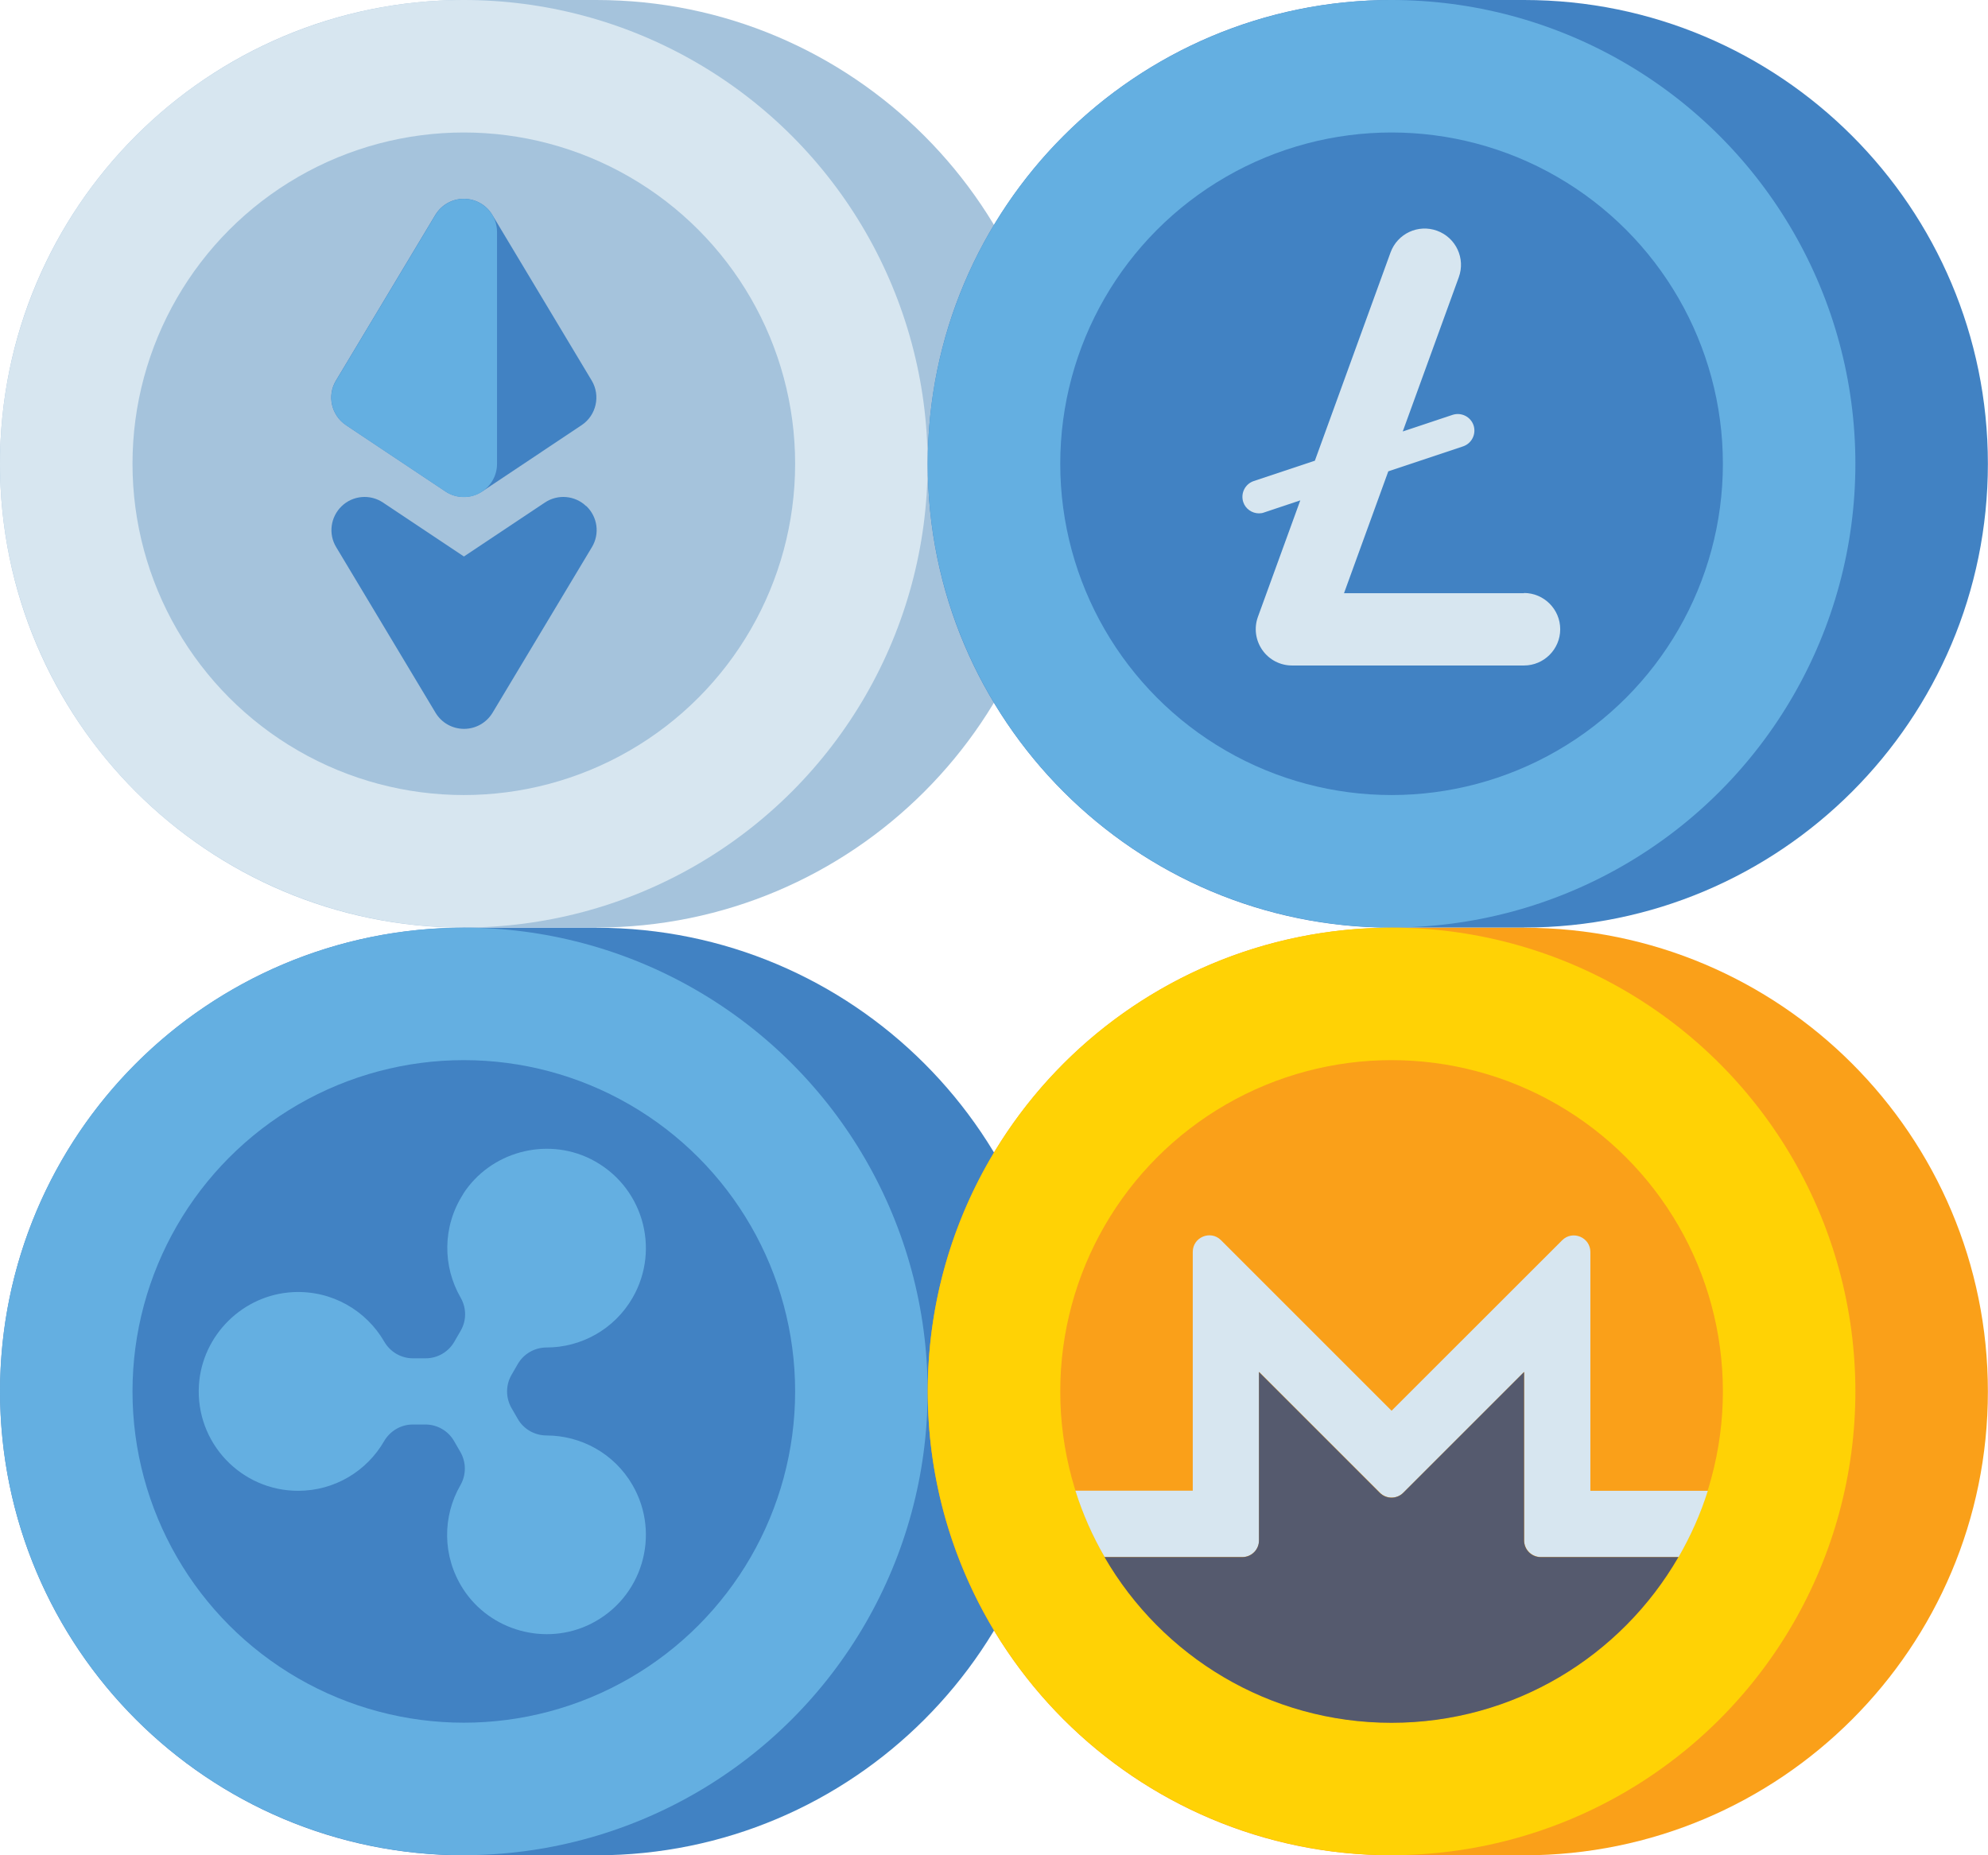
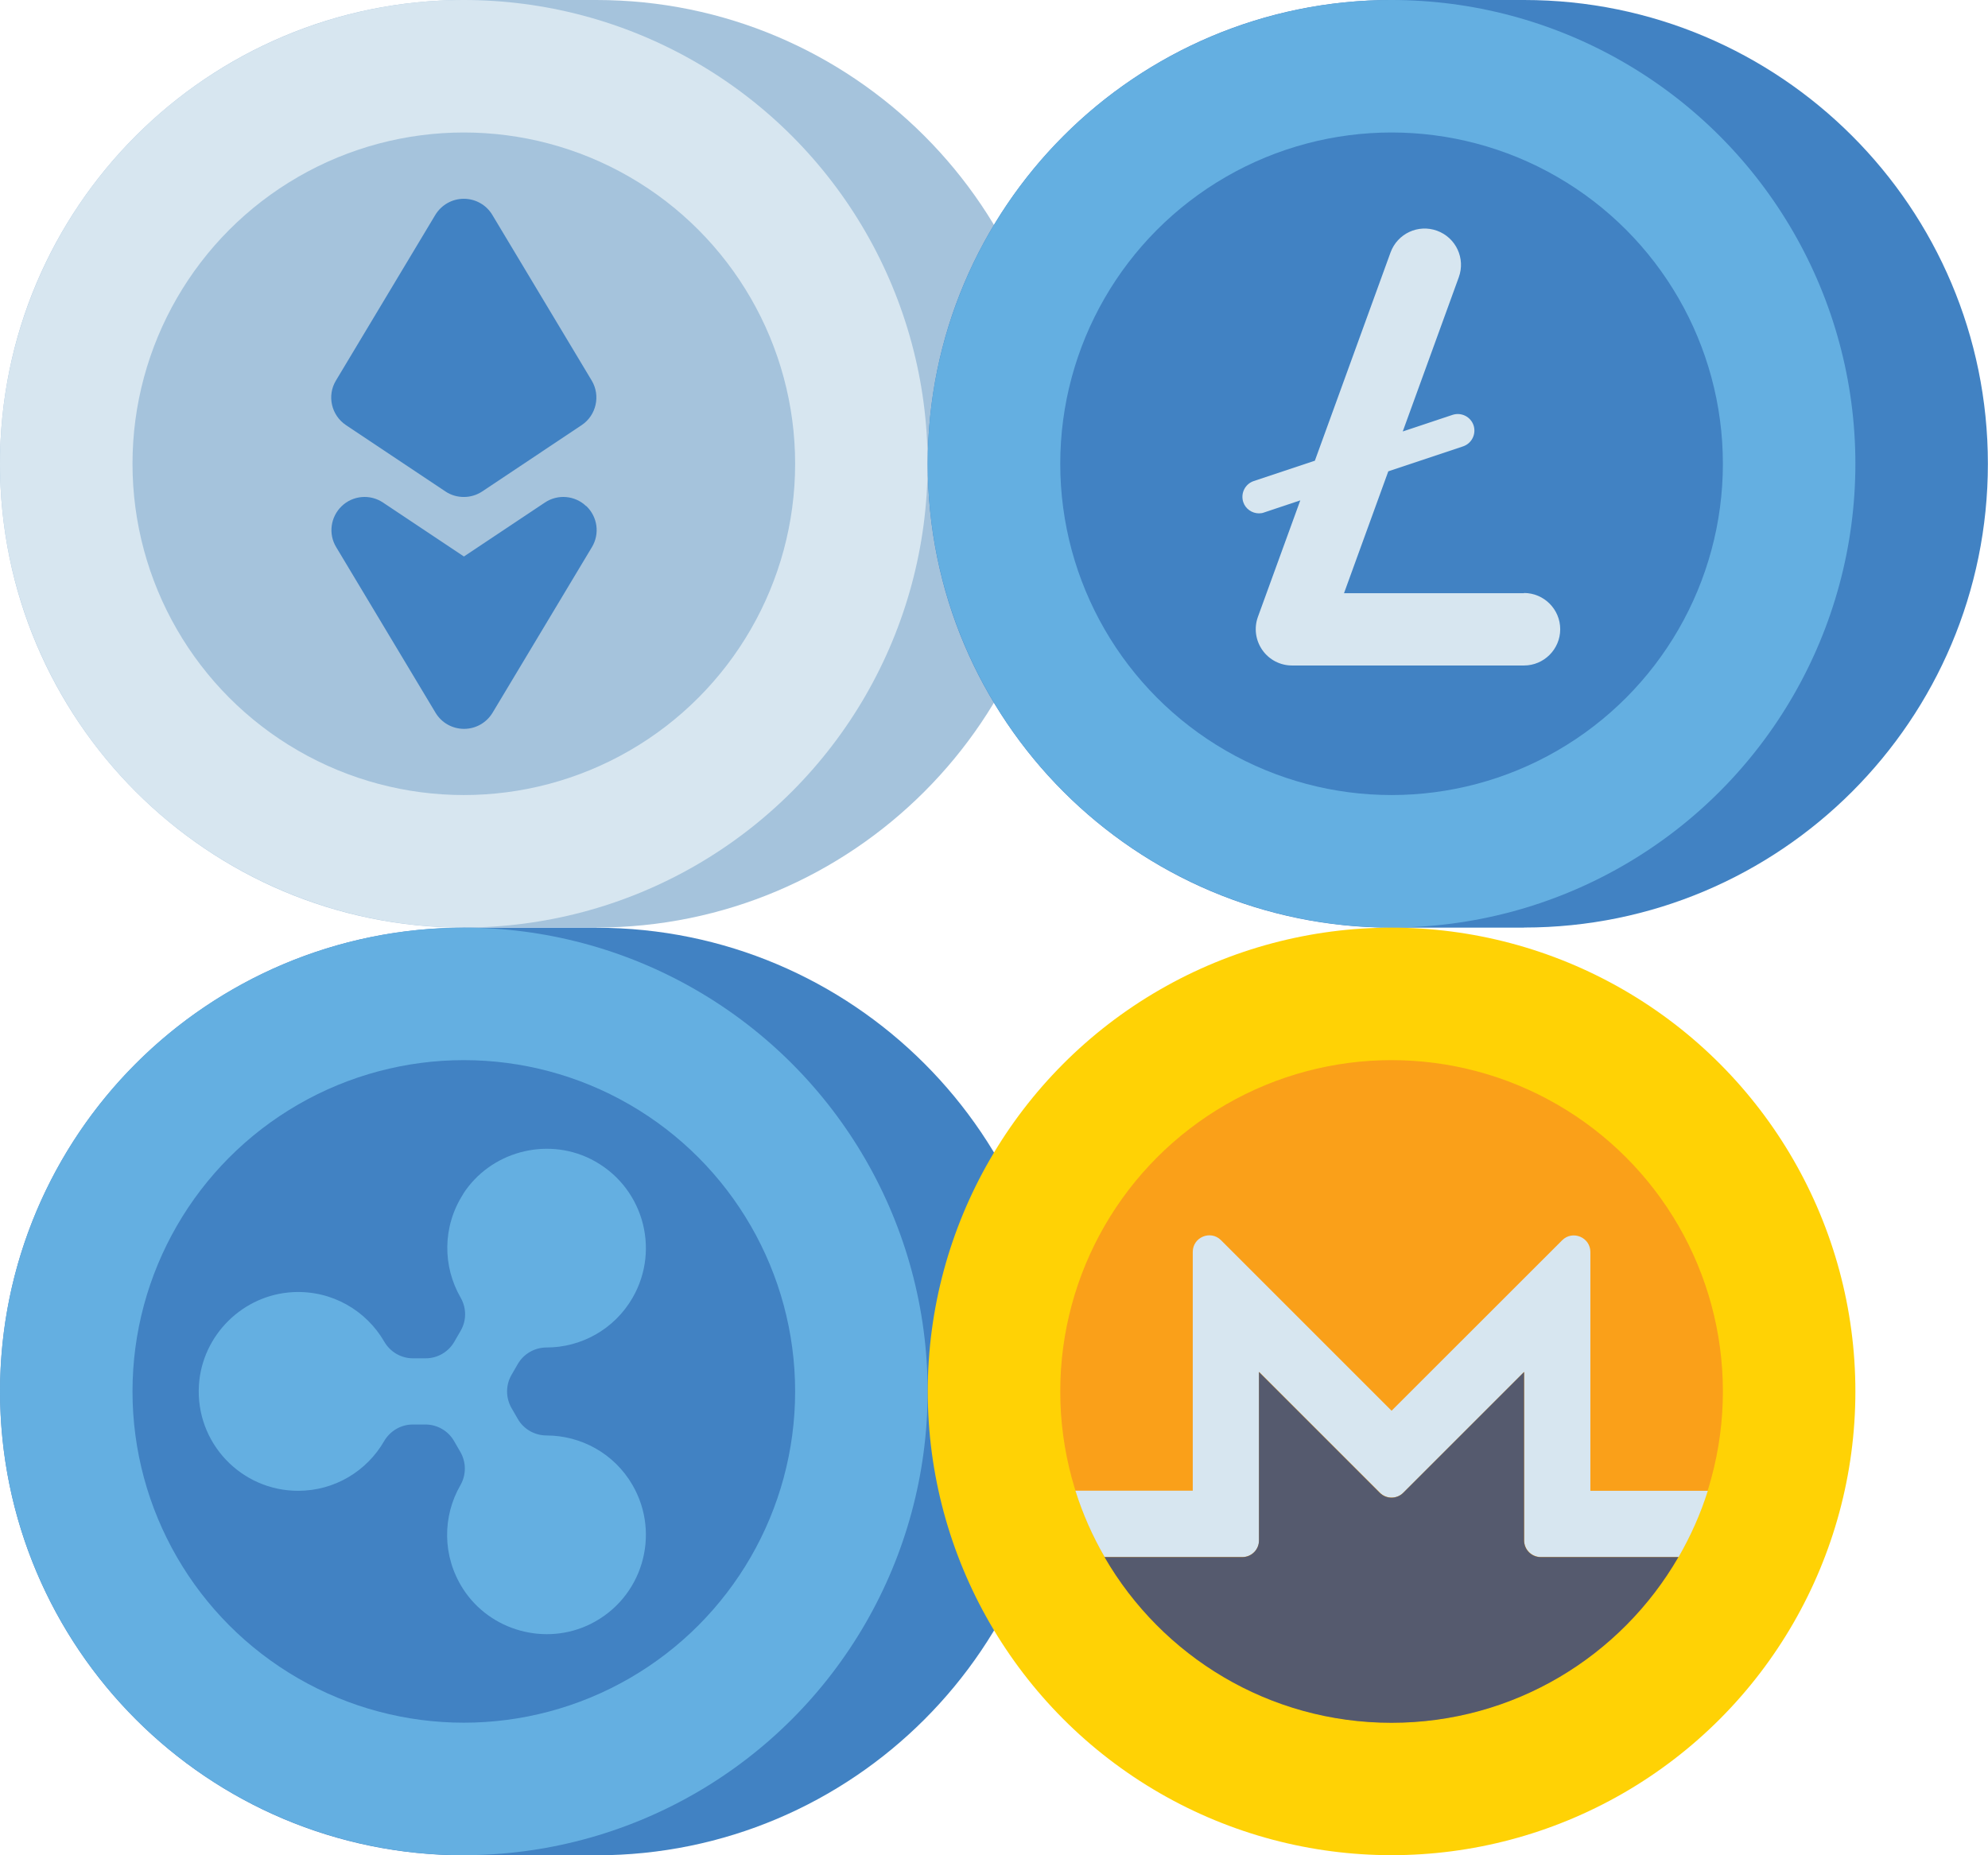
<svg xmlns="http://www.w3.org/2000/svg" data-name="Layer 2" id="Layer_2" viewBox="0 0 175.99 164.26">
  <defs>
    <style>
      .cls-1 {
        fill: #d7e6f0;
      }

      .cls-2 {
        fill: #64afe1;
      }

      .cls-3 {
        fill: #4182c3;
      }

      .cls-4 {
        fill: #a5c3dc;
      }

      .cls-5 {
        fill: #faa019;
      }

      .cls-6 {
        fill: #555a6e;
      }

      .cls-7 {
        fill: #ffd205;
      }
    </style>
  </defs>
  <g data-name="Layer 1" id="Layer_1-2">
    <g>
      <path class="cls-4" d="M52.8,82.13h-11.73C18.38,82.13,0,63.74,0,41.06S18.38,0,41.06,0h11.73c22.68,0,41.06,18.38,41.06,41.06s-18.38,41.06-41.06,41.06Z" />
      <circle class="cls-1" cx="41.06" cy="41.06" r="41.06" />
      <circle class="cls-4" cx="41.06" cy="41.06" r="29.33" />
      <path class="cls-3" d="M134.92,82.13h-11.73c-22.68,0-41.06-18.38-41.06-41.06S100.51,0,123.19,0h11.73c22.68,0,41.06,18.38,41.06,41.06s-18.38,41.06-41.06,41.06Z" />
      <circle class="cls-2" cx="123.19" cy="41.06" r="41.06" />
      <circle class="cls-3" cx="123.19" cy="41.06" r="29.33" />
      <path class="cls-3" d="M52.8,164.26h-11.73c-22.68,0-41.06-18.38-41.06-41.06s18.38-41.06,41.06-41.06h11.73c22.68,0,41.06,18.38,41.06,41.06s-18.38,41.06-41.06,41.06Z" />
      <circle class="cls-2" cx="41.06" cy="123.19" r="41.06" />
      <circle class="cls-3" cx="41.06" cy="123.19" r="29.33" />
-       <path class="cls-5" d="M134.92,164.26h-11.73c-22.68,0-41.06-18.38-41.06-41.06s18.38-41.06,41.06-41.06h11.73c22.68,0,41.06,18.38,41.06,41.06s-18.38,41.06-41.06,41.06Z" />
      <circle class="cls-7" cx="123.19" cy="123.19" r="41.06" />
      <circle class="cls-5" cx="123.19" cy="123.19" r="29.33" />
      <g>
        <path class="cls-3" d="M52.38,33.69l-8.8-14.67c-.53-.88-1.48-1.42-2.52-1.42s-1.98.54-2.52,1.42l-8.8,14.67c-.81,1.34-.41,3.08.89,3.95l8.8,5.87c.49.33,1.06.49,1.63.49s1.13-.16,1.63-.49l8.8-5.87c1.3-.87,1.69-2.61.89-3.95Z" />
-         <path class="cls-2" d="M41.85,17.71c-1.27-.35-2.62.19-3.3,1.32l-8.8,14.67c-.81,1.34-.41,3.08.89,3.95l8.8,5.87c.49.33,1.06.49,1.63.49.47,0,.95-.11,1.38-.35.95-.51,1.55-1.5,1.55-2.59v-20.53c0-1.32-.88-2.47-2.15-2.83h0Z" />
-         <path class="cls-3" d="M51.89,44.81c-.99-.95-2.51-1.08-3.65-.32l-7.17,4.78-7.17-4.78c-1.14-.76-2.66-.63-3.65.32-.99.95-1.2,2.46-.49,3.63l8.8,14.67c.53.88,1.48,1.42,2.52,1.42s1.98-.54,2.52-1.42l8.8-14.67c.71-1.18.5-2.68-.49-3.63h0Z" />
+         <path class="cls-3" d="M51.89,44.81c-.99-.95-2.51-1.08-3.65-.32l-7.17,4.78-7.17-4.78c-1.14-.76-2.66-.63-3.65.32-.99.95-1.2,2.46-.49,3.63l8.8,14.67c.53.88,1.48,1.42,2.52,1.42s1.98-.54,2.52-1.42l8.8-14.67c.71-1.18.5-2.68-.49-3.63h0" />
      </g>
      <path class="cls-1" d="M134.92,52.52h-15.94l3.92-10.79,6.62-2.21c.77-.26,1.18-1.09.93-1.86-.26-.77-1.09-1.18-1.86-.93l-4.41,1.47,4.96-13.65c.61-1.67-.25-3.51-1.92-4.12-1.67-.61-3.51.25-4.12,1.92l-6.7,18.44-5.41,1.8c-.77.26-1.18,1.09-.93,1.86.2.61.78,1,1.39,1,.15,0,.31-.02.46-.08l3.2-1.07-3.75,10.31c-.36.99-.21,2.08.39,2.94.6.86,1.58,1.37,2.63,1.37h20.53c1.77,0,3.21-1.44,3.21-3.21s-1.44-3.21-3.21-3.21h0Z" />
      <path class="cls-2" d="M41.01,105.71c-1.87,2.9-1.82,6.43-.23,9.18.52.91.53,2.02,0,2.93l-.56.97c-.52.91-1.49,1.47-2.54,1.47h-1.12c-1.05,0-2.01-.56-2.54-1.47-1.59-2.75-4.62-4.56-8.07-4.39-4.43.22-8.06,3.8-8.34,8.23-.32,5.11,3.74,9.36,8.78,9.36,3.25,0,6.09-1.76,7.61-4.39.53-.91,1.49-1.48,2.54-1.48h1.12c1.05,0,2.02.56,2.54,1.47l.56.97c.52.91.52,2.02,0,2.93-1.59,2.75-1.63,6.28.23,9.18,2.4,3.73,7.32,5.08,11.29,3.11,4.59-2.28,6.24-7.92,3.72-12.29-1.63-2.82-4.57-4.39-7.61-4.4-1.05,0-2.03-.55-2.55-1.46l-.56-.97c-.52-.91-.52-2.03,0-2.93l.56-.97c.53-.91,1.5-1.46,2.55-1.46,3.03,0,5.98-1.58,7.61-4.4,2.52-4.37.87-10-3.72-12.29-3.97-1.97-8.89-.62-11.29,3.11Z" />
      <path class="cls-1" d="M151.18,131.99h-10.39v-21.14c0-1.31-1.58-1.96-2.5-1.04l-15.1,15.09-15.1-15.1c-.92-.92-2.5-.27-2.5,1.04v21.14h-10.39c.65,2.06,1.52,4.03,2.59,5.87h12.2c.81,0,1.47-.66,1.47-1.47v-14.92l10.7,10.7c.57.57,1.5.57,2.07,0l10.7-10.7v14.92c0,.81.66,1.47,1.47,1.47h12.2c1.06-1.84,1.94-3.8,2.59-5.87h0Z" />
      <path class="cls-6" d="M136.39,137.86c-.81,0-1.47-.66-1.47-1.47v-14.92l-10.7,10.7c-.57.57-1.5.57-2.07,0l-10.7-10.7v14.92c0,.81-.66,1.47-1.47,1.47h-12.2c5.07,8.76,14.54,14.67,25.4,14.67s20.33-5.9,25.4-14.67h-12.2Z" />
    </g>
  </g>
</svg>